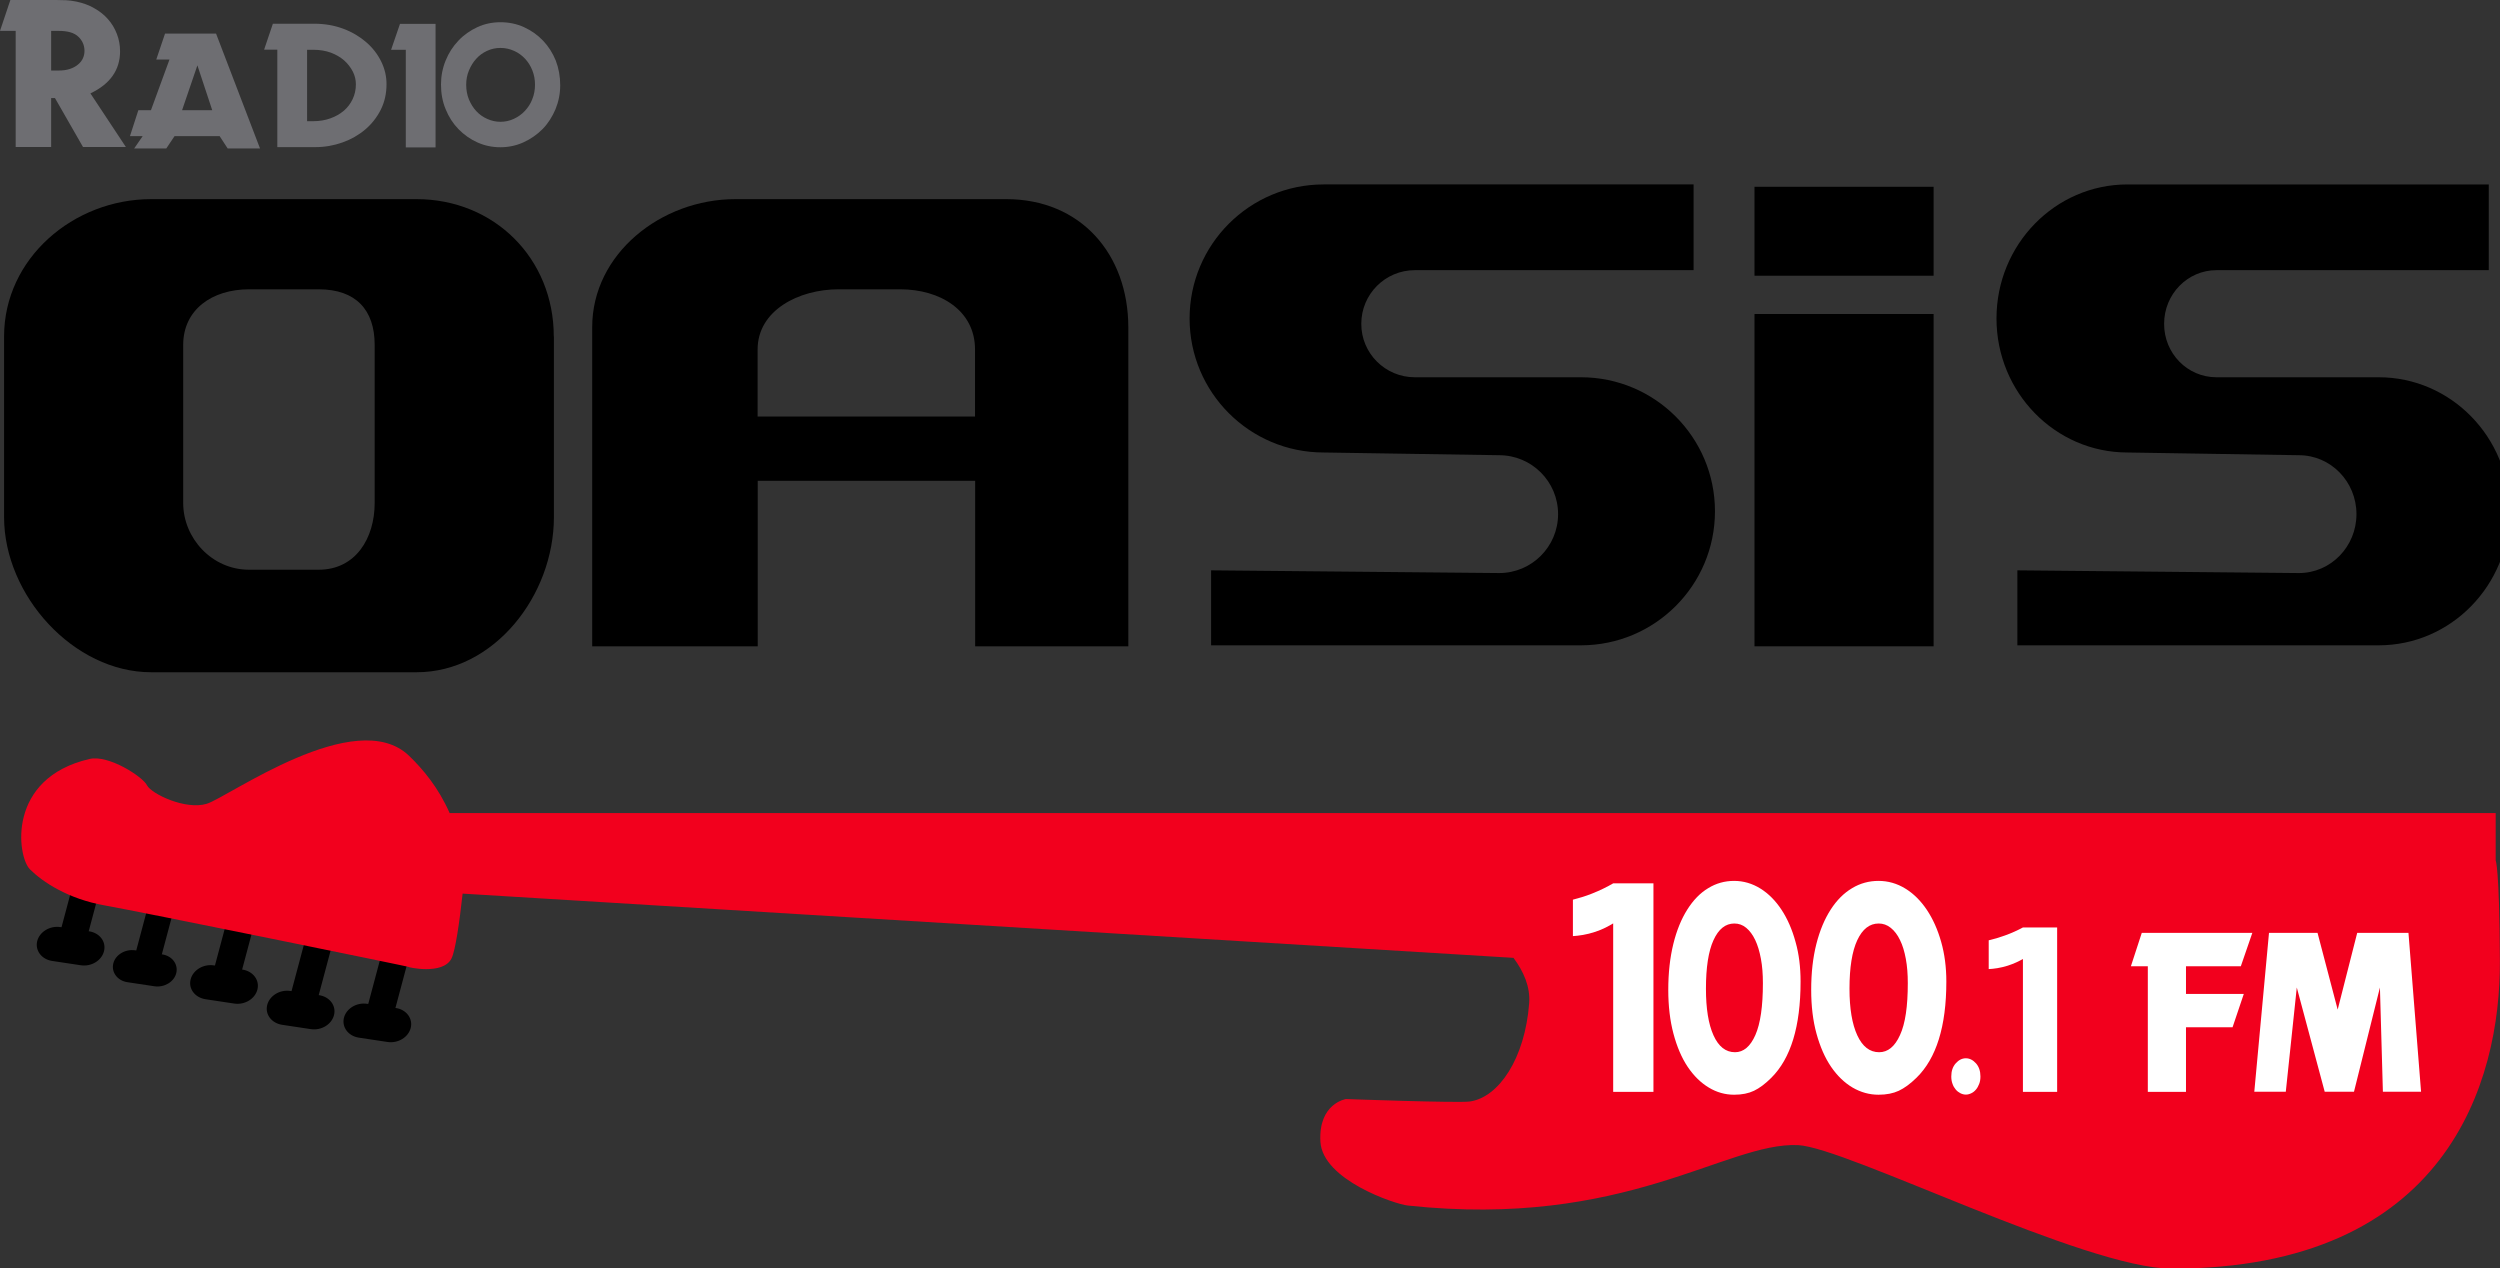
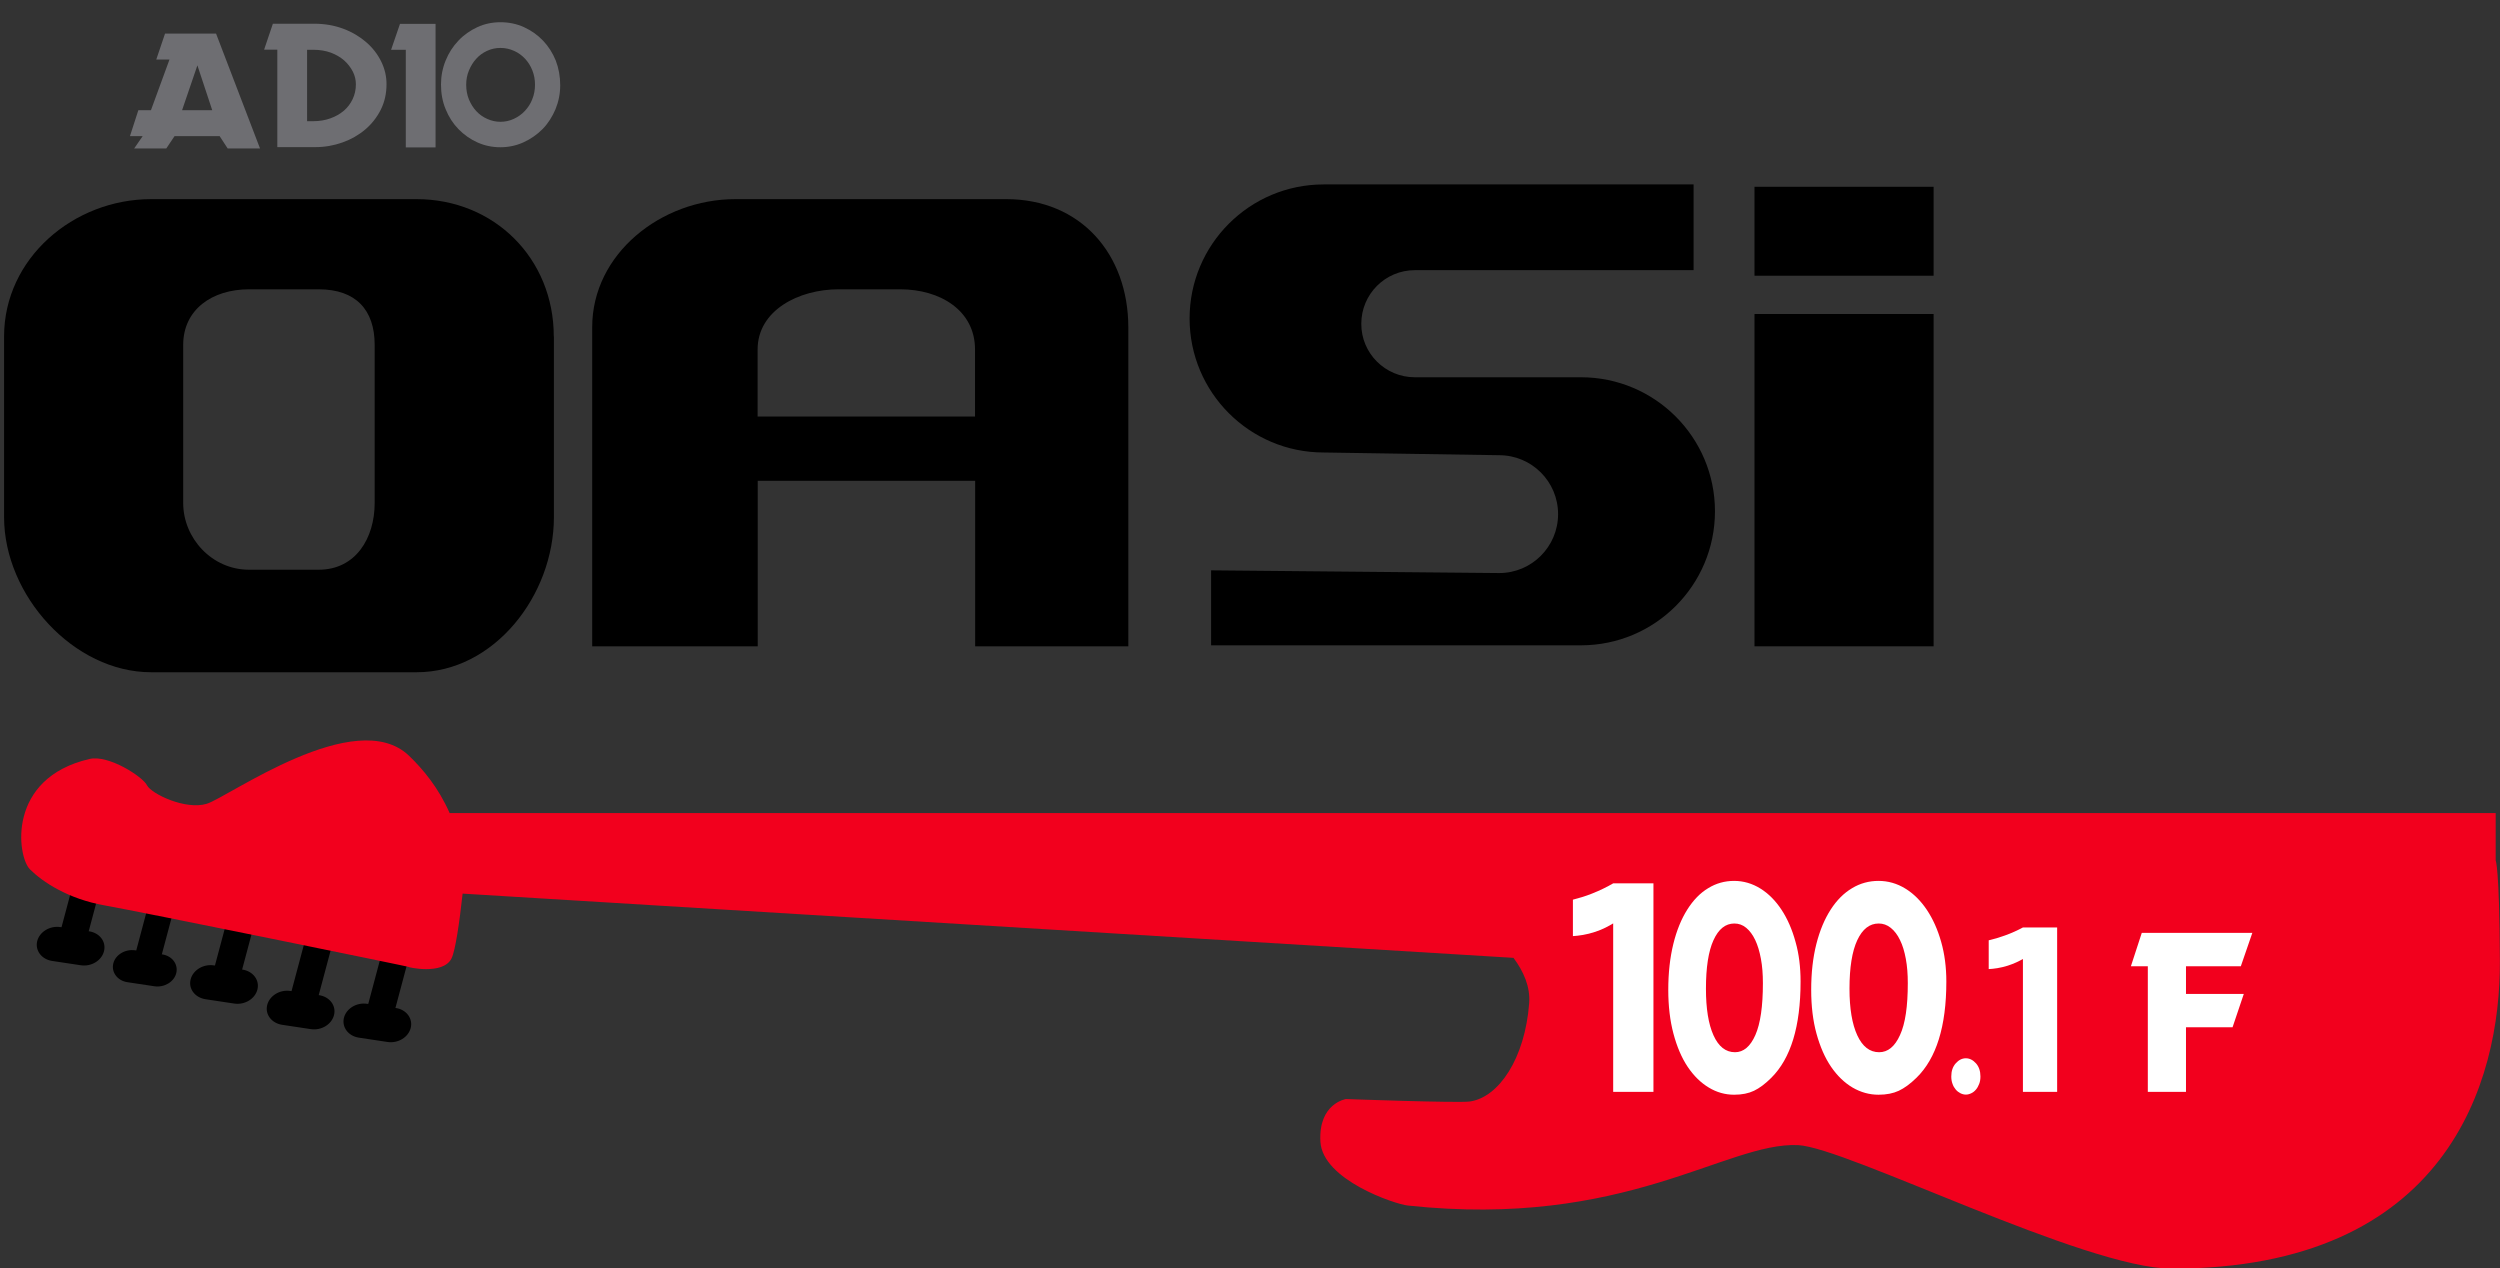
<svg xmlns="http://www.w3.org/2000/svg" version="1.0" id="Capa_1" x="0px" y="0px" viewBox="0 0 2023.8 1026.8" style="enable-background:new 0 0 2023.8 1026.8;" xml:space="preserve">
  <rect x="0" y="0" width="2023.8" height="1026.8" fill="#333333" stroke="none" />
  <style type="text/css">
	.st0{fill:#F2001D;}
	.st1{fill:#6E6E72;}
	.st2{fill:#FFFFFF;}
</style>
  <g>
    <g>
      <path d="M258.3,805.6l-0.3,0l10.2-38.2l-21.9-3.7L236,802.3l-0.9-0.1c-8.5-1.3-16.9,3.8-18.8,11.4s3.6,14.7,12.1,16l23.2,3.5    c8.5,1.3,16.9-3.8,18.8-11.4S266.9,806.9,258.3,805.6z" />
      <path d="M196.3,784.9l-0.3,0l10.2-38.2l-21.9-3.7L174,781.6l-0.9-0.1c-8.5-1.3-16.9,3.8-18.8,11.4s3.6,14.7,12.1,16l23.2,3.5    c8.5,1.3,16.9-3.8,18.8-11.4S204.8,786.2,196.3,784.9z" />
      <path d="M131.3,772.6l-0.3,0l9.6-36L120,733l-9.7,36.4l-0.9-0.1c-8-1.2-16,3.6-17.7,10.7c-1.7,7.1,3.4,13.9,11.4,15.1l21.9,3.3    c8,1.2,16-3.6,17.7-10.7S139.4,773.8,131.3,772.6z" />
      <path d="M72.1,753.9l-0.3,0l10.2-38.2l-21.9-3.7l-10.3,38.6l-0.9-0.1c-8.5-1.3-16.9,3.8-18.8,11.4c-1.8,7.6,3.6,14.7,12.1,16    l23.2,3.5c8.5,1.3,16.9-3.8,18.8-11.4C86.1,762.3,80.7,755.2,72.1,753.9z" />
      <path d="M320.4,816l-0.3,0l10.2-38.2l-21.9-3.7l-10.3,38.6l-0.9-0.1c-8.5-1.3-16.9,3.8-18.8,11.4c-1.8,7.6,3.6,14.7,12.1,16    l23.2,3.5c8.5,1.3,16.9-3.8,18.8-11.4S328.9,817.2,320.4,816z" />
    </g>
    <path class="st0" d="M2020.3,696.5v-38.3H364c-9.3-21-21.6-35.5-32.9-46.4c-43.1-41.4-146.5,33.7-163.8,38.9   c-17.2,5.2-44.8-8.1-48.3-15c-3.4-6.9-31.1-24.9-46.5-21.3c-67.2,15.5-58.6,79-48.3,89.3c10.3,10.3,31,24,60.3,29.2   c29.3,5.2,248.3,49.9,246.5,49.9c-1.7,0,27.6,6.9,34.5-6.9c3.2-6.5,6.5-29.7,9-52.5l850.7,52c8.2,11,13.7,23.5,12.7,36.7   c-3.4,44.8-24.6,76.3-48.1,79.6c-9.6,1.3-100.2-2-100.2-2s-22.4,3.4-20.7,34.5c1.7,31,60.4,50.6,70.7,51.7   c176.3,19,257.7-51.5,315.9-48.9c38.9,1.7,232.4,100,302.7,100c222.4,0,266.1-151,265.5-249.3   C2023.4,702.5,2020.3,696.5,2020.3,696.5z" />
    <g>
-       <path class="st1" d="M101.9,119H67.2L44.5,79.4h-3.1V119H12.7V25H0L8.4,0h37.1c3.1,0,5.9,0.1,8.2,0.2c2.3,0.1,5.1,0.5,8.2,1.1    c5.2,1.1,10,2.8,14.3,5.3c4.4,2.4,8.1,5.4,11.2,8.9s5.5,7.5,7.2,11.9c1.7,4.4,2.6,9.1,2.6,14.1c0,15.1-8,26.5-24,34.1L101.9,119z     M41.4,57.1h5.7c3.7,0,6.9-0.4,9.5-1.3c2.7-0.9,4.9-2.1,6.7-3.7c1.8-1.5,3.1-3.2,3.9-5.1c0.8-1.8,1.2-3.8,1.2-5.8    c0-4.5-1.7-8.4-5-11.5c-3.3-3.2-8.6-4.7-15.9-4.7h-6.1V57.1z" />
      <path class="st1" d="M224.5,119.1V40.2h-10.7l7.1-21h33.4c8.6,0,16.5,1.4,23.7,4.1c7.2,2.7,13.3,6.4,18.5,10.9    c5.2,4.5,9.2,9.7,12.1,15.6c2.9,5.9,4.3,12,4.3,18.3c0,7.5-1.5,14.4-4.6,20.6c-3.1,6.2-7.3,11.6-12.6,16.1    c-5.3,4.5-11.4,8-18.4,10.5c-7,2.5-14.3,3.8-22,3.8H224.5z M248.6,98.1h5.2c4.9,0,9.5-0.8,13.7-2.3c4.2-1.5,7.8-3.6,10.9-6.2    c3-2.6,5.4-5.8,7.1-9.4s2.6-7.6,2.6-11.9c0-3.6-0.8-7.1-2.5-10.4c-1.7-3.3-4-6.3-7-9c-3-2.6-6.6-4.7-10.8-6.3    c-4.2-1.5-8.9-2.3-14-2.3h-5.2V98.1z" />
      <path class="st1" d="M352.6,119.3h-24.1v-79h-11.9l7.2-21h28.8V119.3z" />
      <path class="st1" d="M453.5,69c0,6.8-1.3,13.3-3.8,19.4c-2.6,6.1-6,11.5-10.4,16c-4.4,4.5-9.6,8.1-15.5,10.8    c-5.9,2.7-12.2,4-18.8,4c-6.5,0-12.7-1.3-18.5-3.9s-10.9-6.2-15.3-10.7c-4.4-4.5-7.9-9.9-10.4-16.1c-2.6-6.2-3.8-12.9-3.8-20.1    c0-6.9,1.3-13.4,3.8-19.5c2.5-6.1,5.9-11.4,10.3-16c4.3-4.6,9.5-8.2,15.3-10.9s12.1-4,18.7-4c6.8,0,13.2,1.3,19.1,4    c5.9,2.7,11,6.3,15.4,10.9c4.4,4.6,7.8,10,10.3,16.1C452.3,55.3,453.5,61.9,453.5,69z M433.1,68.6c0-4.1-0.7-7.9-2.1-11.5    c-1.4-3.6-3.4-6.8-5.9-9.5c-2.5-2.7-5.5-4.9-8.9-6.4c-3.5-1.6-7.2-2.4-11.1-2.4c-3.9,0-7.5,0.8-10.9,2.4c-3.4,1.6-6.3,3.7-8.7,6.4    c-2.5,2.7-4.4,5.9-5.9,9.5c-1.5,3.6-2.2,7.4-2.2,11.5c0,4.2,0.7,8.2,2.2,11.9c1.5,3.6,3.5,6.8,6,9.5s5.5,4.8,8.9,6.3    c3.4,1.5,6.9,2.3,10.6,2.3c3.9,0,7.5-0.8,10.9-2.4c3.4-1.6,6.4-3.7,8.9-6.4s4.6-5.8,6-9.5C432.4,76.6,433.1,72.7,433.1,68.6z" />
      <path class="st1" d="M174.9,27.2h-41.3l-7.1,21h10.7l-15,41H112l-6.8,21h10.3l-6.9,10h26l6.7-10h6h30.5l6.5,10h26.2L174.9,27.2z     M147.4,89.2l12.4-36.3l12,36.3H147.4z" />
    </g>
    <g>
      <g>
        <path class="st2" d="M1338.5,883.9h-32.6V747.5c-3.6,2.2-8.4,4.8-14.4,6.8c-7.1,2.4-13.5,3.2-18.2,3.5c0-9.8,0-19.7,0-29.5     c4.7-1.2,9.9-2.7,15.4-4.9c6.6-2.6,12.4-5.5,17.2-8.3c10.9,0,21.7,0,32.6,0V883.9z" />
        <path class="st2" d="M1665.3,883.9h-27.7V776.3c-3.1,1.8-7.2,3.8-12.2,5.4c-6,1.9-11.4,2.6-15.5,2.8c0-7.8,0-15.5,0-23.3     c4-0.9,8.4-2.2,13.1-3.9c5.6-2,10.5-4.3,14.6-6.5c9.2,0,18.5,0,27.7,0V883.9z" />
        <path class="st2" d="M1457.6,794.6c0,36.3-7.9,62.2-23.7,77.9c-4.9,4.9-9.6,8.4-14,10.5c-4.4,2.1-9.7,3.2-16.1,3.2     c-7.2,0-14.1-1.9-20.5-5.8c-6.5-3.9-12.2-9.5-17.1-16.8c-4.9-7.3-8.7-16.3-11.5-26.8c-2.8-10.5-4.2-22.4-4.2-35.5     c0-13.8,1.4-26.2,4.1-37.2s6.5-20.2,11.3-27.8c4.8-7.6,10.4-13.4,16.9-17.3c6.5-4,13.5-5.9,21-5.9c7.6,0,14.7,2.1,21.3,6.2     c6.6,4.1,12.3,9.9,17.1,17.2c4.8,7.3,8.6,16,11.3,25.9C1456.3,772.2,1457.6,783,1457.6,794.6z M1427.1,795.9     c0-7.3-0.5-13.8-1.6-19.7c-1.1-5.9-2.6-11-4.6-15.2c-2-4.2-4.4-7.5-7.3-9.9c-2.9-2.4-6.1-3.5-9.6-3.5c-7.2,0-12.8,4.5-16.9,13.5     c-4.1,9-6.1,22.1-6.1,39.3c0,16,2,28.6,6.1,37.7c4.1,9.1,9.9,13.7,17.4,13.7c6.9,0,12.4-4.6,16.5-13.9     C1425.1,828.6,1427.1,814.6,1427.1,795.9z" />
        <path class="st2" d="M1575.6,794.6c0,36.3-8.1,62.2-24.2,77.9c-5,4.9-9.8,8.4-14.3,10.5c-4.5,2.1-9.9,3.2-16.4,3.2     c-7.3,0-14.3-1.9-21-5.8c-6.6-3.9-12.4-9.5-17.4-16.8c-5-7.3-8.9-16.3-11.8-26.8c-2.9-10.5-4.3-22.4-4.3-35.5     c0-13.8,1.4-26.2,4.2-37.2c2.8-11,6.7-20.2,11.6-27.8c4.9-7.6,10.7-13.4,17.3-17.3c6.6-4,13.8-5.9,21.4-5.9     c7.8,0,15,2.1,21.7,6.2c6.7,4.1,12.5,9.9,17.4,17.2c4.9,7.3,8.8,16,11.6,25.9C1574.2,772.2,1575.6,783,1575.6,794.6z      M1544.4,795.9c0-7.3-0.5-13.8-1.6-19.7c-1.1-5.9-2.6-11-4.7-15.2c-2-4.2-4.5-7.5-7.5-9.9c-3-2.4-6.2-3.5-9.8-3.5     c-7.3,0-13.1,4.5-17.3,13.5c-4.2,9-6.3,22.1-6.3,39.3c0,16,2.1,28.6,6.3,37.7c4.2,9.1,10.1,13.7,17.7,13.7     c7.1,0,12.7-4.6,16.9-13.9C1542.4,828.6,1544.4,814.6,1544.4,795.9z" />
        <path class="st2" d="M1603.2,871.4c0,2.2-0.3,4.3-1,6c-0.7,1.8-1.5,3.3-2.6,4.6c-1.1,1.3-2.3,2.3-3.8,3c-1.4,0.7-2.9,1.1-4.4,1.1     c-1.5,0-3-0.4-4.4-1.1c-1.4-0.7-2.7-1.7-3.8-3c-1.1-1.3-2-2.8-2.6-4.6c-0.7-1.8-1-3.8-1-6c0-4.4,1.2-7.9,3.6-10.6     c2.4-2.7,5.1-4.1,8.2-4.1c3,0,5.8,1.4,8.2,4.1C1602,863.5,1603.2,867.1,1603.2,871.4z" />
      </g>
      <g>
        <path class="st2" d="M1769.6,831.6v52.3h-30.9V782.2h-13.7l8.8-27h89.5l-9.3,27h-44.4v22.4h46.8l-9.1,27H1769.6z" />
-         <path class="st2" d="M1949.7,755.2l10.2,128.6h-30.9l-2.4-84.4l-21,84.4h-23.7l-22.6-84.4l-8.9,84.4h-25.5l11.9-128.6h39.3     l16.3,62.1l15.8-62.1H1949.7z" />
      </g>
    </g>
    <g>
      <path d="M448.3,272.4c0-63.3-48.3-111.2-111.2-111.2H122.4c-62.9,0-119.1,47.9-119.1,111.2v146.2c0,63.3,56.2,125.6,119.1,125.6    h214.8c62.9,0,111.2-62.3,111.2-125.6V272.4z M303.3,407.2c0,28.5-15.4,54-45.3,54h-56.4c-30,0-53.3-25.5-53.3-54v-128    c0-28.5,23.3-45,53.3-45H258c30,0,45.3,16.6,45.3,45V407.2z" />
      <path d="M814.5,161.2H595.4c-60.5,0-116,44.5-116,103.6v258.4h134v-134h176v134h124V264.9C913.3,205.8,875,161.2,814.5,161.2z     M613.3,337.2v-54.3c0-31.6,33.2-48.7,65.5-48.7h49.9c32.4,0,60.6,17.1,60.6,48.7v54.3H613.3z" />
      <path d="M1145.3,305.4h134.5c59.9,0,108.5,48.6,108.5,108.5v0c0,59.9-48.6,108.5-108.5,108.5H980.4v-60.7l233.2,2.2    c26.4,0,47.7-21.4,47.7-47.7l0,0c0-26.4-21.4-47.7-47.7-47.7l-142.1-2.2c-59.9,0-108.5-48.6-108.5-108.5v0    c0-59.9,48.6-108.5,108.5-108.5H1371v69.4h-225.6c-24,0-43.4,19.4-43.4,43.4v0C1101.9,286,1121.4,305.4,1145.3,305.4z" />
-       <path d="M1794.2,305.4h131.4c58.5,0,106,48.6,106,108.5v0c0,59.9-47.5,108.5-106,108.5h-292.5v-60.7l227.9,2.2    c25.8,0,46.6-21.4,46.6-47.7l0,0c0-26.4-20.9-47.7-46.6-47.7l-138.8-2.2c-58.5,0-106-48.6-106-108.5v0    c0-59.9,47.5-108.5,106-108.5h292.5v69.4h-220.4c-23.4,0-42.4,19.4-42.4,43.4v0C1751.8,286,1770.7,305.4,1794.2,305.4z" />
      <g>
        <rect x="1420.3" y="151.2" width="145" height="72" />
        <rect x="1420.3" y="254.2" width="145" height="269" />
      </g>
    </g>
  </g>
</svg>